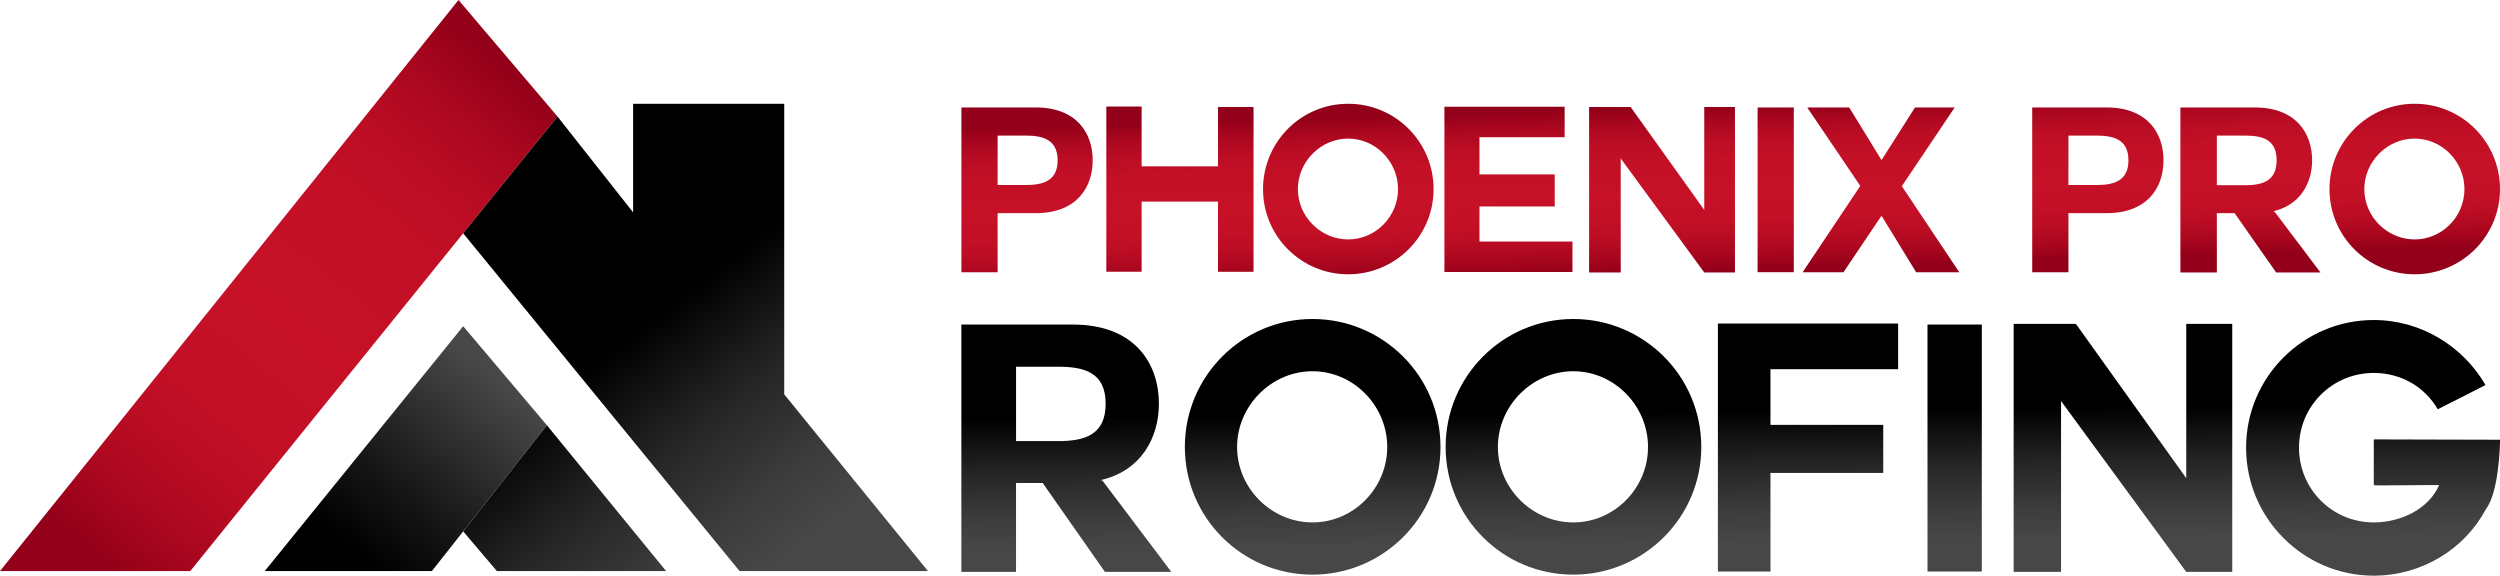
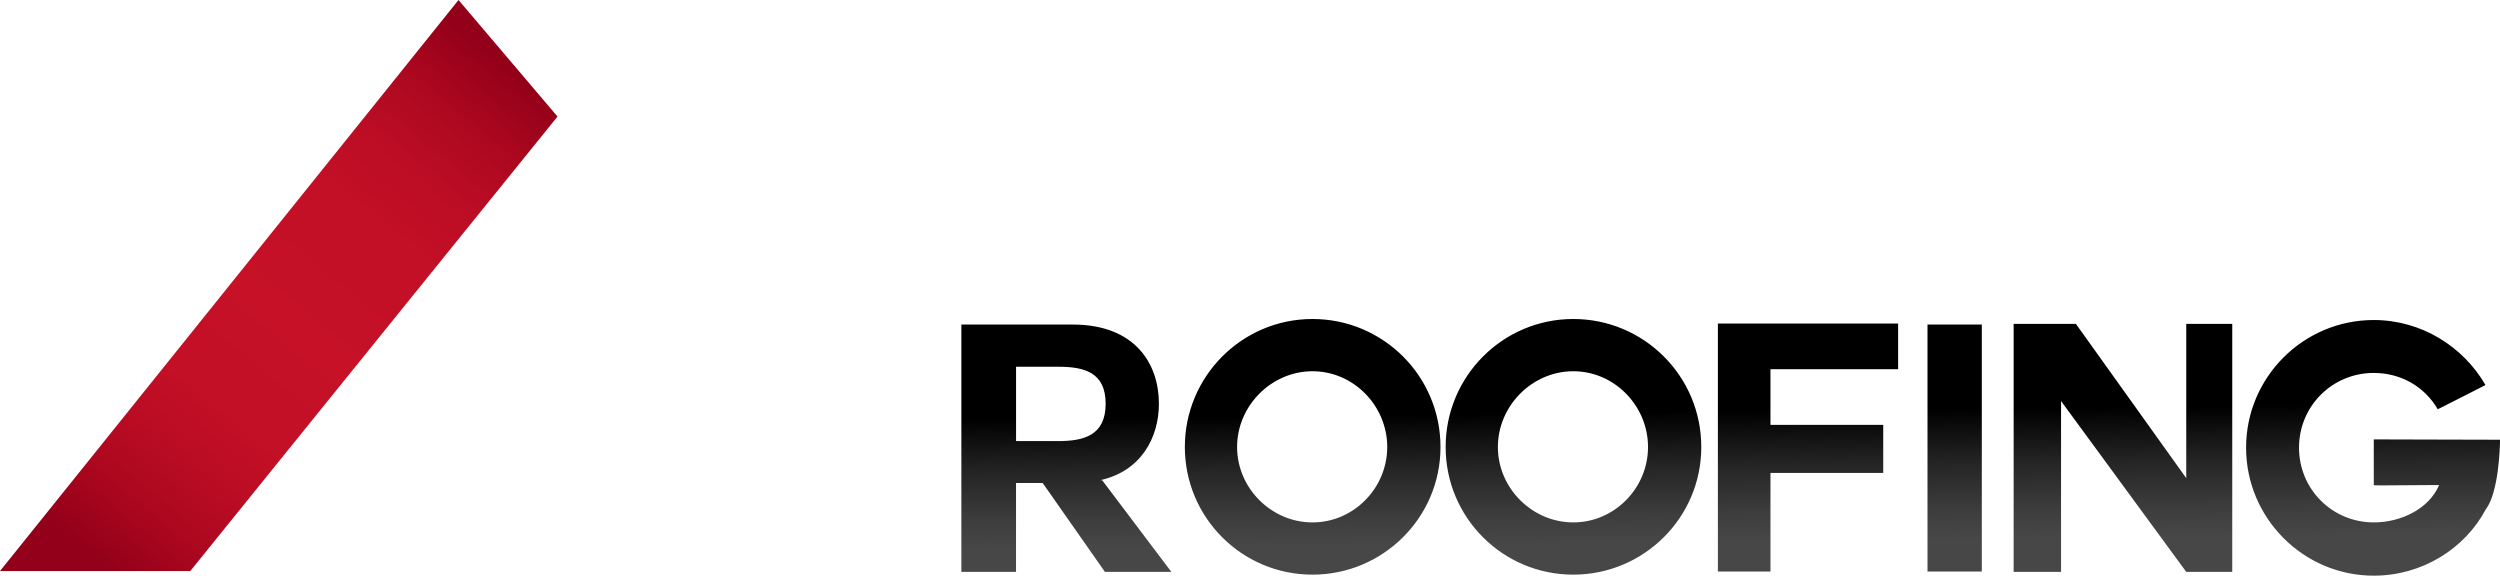
<svg xmlns="http://www.w3.org/2000/svg" xmlns:xlink="http://www.w3.org/1999/xlink" id="Layer_1" viewBox="0 0 733.62 168.93">
  <defs>
    <style>.cls-1{fill:url(#linear-gradient-5);}.cls-2{fill:url(#linear-gradient-4);}.cls-3{fill:url(#linear-gradient-3);}.cls-4{fill:url(#linear-gradient-2);}.cls-5{fill:url(#linear-gradient);}</style>
    <linearGradient id="linear-gradient" x1="148.81" y1="18.84" x2="29.04" y2="163.92" gradientUnits="userSpaceOnUse">
      <stop offset="0" stop-color="#930019" />
      <stop offset=".02" stop-color="#98011a" />
      <stop offset=".11" stop-color="#ac0820" />
      <stop offset=".21" stop-color="#bb0d24" />
      <stop offset=".33" stop-color="#c31026" />
      <stop offset=".53" stop-color="#c61127" />
      <stop offset=".69" stop-color="#c31026" />
      <stop offset=".8" stop-color="#b90c23" />
      <stop offset=".9" stop-color="#aa071f" />
      <stop offset="1" stop-color="#940019" />
      <stop offset="1" stop-color="#930019" />
    </linearGradient>
    <linearGradient id="linear-gradient-2" x1="104.18" y1="164.81" x2="146.87" y2="112.67" gradientUnits="userSpaceOnUse">
      <stop offset=".03" stop-color="#000" />
      <stop offset=".4" stop-color="#181818" />
      <stop offset="1" stop-color="#474747" />
    </linearGradient>
    <linearGradient id="linear-gradient-3" x1="152.49" y1="54.35" x2="241.27" y2="167.28" gradientUnits="userSpaceOnUse">
      <stop offset=".38" stop-color="#000" />
      <stop offset=".61" stop-color="#252525" />
      <stop offset=".81" stop-color="#3d3d3d" />
      <stop offset=".93" stop-color="#474747" />
    </linearGradient>
    <linearGradient id="linear-gradient-4" x1="506.79" y1="31.08" x2="508.21" y2="78.87" xlink:href="#linear-gradient" />
    <linearGradient id="linear-gradient-5" x1="507.31" y1="94.16" x2="508.03" y2="163.89" xlink:href="#linear-gradient-3" />
  </defs>
  <polygon class="cls-5" points="0 167.57 55.84 167.57 163.6 34.2 134.55 0 0 167.57" />
-   <polygon class="cls-4" points="135.92 95.73 77.7 167.57 126.74 167.57 160.48 124.78 135.92 95.73" />
-   <path class="cls-3" d="M135.92,68.46l27.68-34.26,22.18,28.11v-31.86h44.35v85.27l42.17,51.85h-55.29l-81.09-99.11ZM135.92,155.93l9.88,11.64h49.66l-34.98-42.79-24.56,31.15Z" />
-   <path class="cls-2" d="M282.12,31.53h21.8c12.12,0,16.73,7.65,16.73,15.51s-4.6,15.51-16.73,15.51h-11.17v17.34h-10.63V31.53ZM292.75,54.29h8.26c4.88,0,9.35-1.08,9.35-7.25s-4.47-7.25-9.35-7.25h-8.26v14.49ZM357.42,59.16h-22.41v20.59h-10.36V31.26h10.36v17.54h22.41v-17.4h10.43v48.35h-10.43v-20.59ZM395.62,80.49c-13.81,0-24.99-11.17-24.99-24.99s11.17-25.05,24.99-25.05,25.06,11.17,25.06,25.05-11.31,24.99-25.06,24.99ZM380.86,55.5c0,8.06,6.7,14.76,14.76,14.76s14.63-6.7,14.63-14.76-6.57-14.83-14.63-14.83-14.76,6.77-14.76,14.83ZM434.15,60.58v10.29h27.29v8.94h-37.58V31.33h35.28v8.94h-24.99v10.9h22.08v9.41h-22.08ZM475.6,46.5v33.45h-9.28V31.4h12.19l21.6,30.2v-30.2h9.01v48.55h-9.01l-24.51-33.45ZM515.76,31.53h10.63v48.35h-10.63V31.53ZM545.9,54.56l-15.57-23.02h12.32l9.48,15.44,9.82-15.44h11.65l-15.51,23.09,16.86,25.26h-12.66l-10.16-16.59-11.17,16.59h-11.99l16.93-25.33ZM596.35,31.53h21.8c12.12,0,16.73,7.65,16.73,15.51s-4.6,15.51-16.73,15.51h-11.17v17.34h-10.63V31.53ZM606.98,54.29h8.26c4.88,0,9.35-1.08,9.35-7.25s-4.47-7.25-9.35-7.25h-8.26v14.49ZM667.39,62l13.54,17.95h-13l-12.19-17.4h-5.21v17.4h-10.7V31.53h21.8c12.19,0,16.86,7.65,16.86,15.51,0,6.57-3.45,13.2-11.51,14.97h.41ZM650.53,39.79v14.56h8.26c5.08,0,9.28-1.15,9.28-7.31s-4.2-7.25-9.28-7.25h-8.26ZM708.57,80.49c-13.81,0-24.99-11.17-24.99-24.99s11.17-25.05,24.99-25.05,25.05,11.17,25.05,25.05-11.31,24.99-25.05,24.99ZM693.8,55.5c0,8.06,6.7,14.76,14.76,14.76s14.63-6.7,14.63-14.76-6.57-14.83-14.63-14.83-14.76,6.77-14.76,14.83Z" />
  <path class="cls-1" d="M323.43,140.92l20.3,26.9h-19.49l-18.27-26.09h-7.82v26.09h-16.04v-72.58h32.69c18.27,0,25.28,11.47,25.28,23.25,0,9.85-5.18,19.79-17.26,22.43h.61ZM298.16,107.62v21.82h12.38c7.61,0,13.91-1.73,13.91-10.96s-6.29-10.86-13.91-10.86h-12.38ZM385.15,168.63c-20.71,0-37.46-16.75-37.46-37.46s16.75-37.56,37.46-37.56,37.56,16.75,37.56,37.56-16.95,37.46-37.56,37.46ZM363.02,131.17c0,12.08,10.05,22.13,22.13,22.13s21.93-10.05,21.93-22.13-9.85-22.23-21.93-22.23-22.13,10.15-22.13,22.23ZM461.68,168.63c-20.71,0-37.46-16.75-37.46-37.46s16.75-37.56,37.46-37.56,37.56,16.75,37.56,37.56-16.95,37.46-37.56,37.46ZM439.55,131.17c0,12.08,10.05,22.13,22.13,22.13s21.93-10.05,21.93-22.13-9.85-22.23-21.93-22.23-22.13,10.15-22.13,22.23ZM519.54,154.22v13.5h-15.43v-72.78h52.89v13.4h-37.46v16.34h33.09v14.11h-33.09v15.43ZM565.62,95.24h15.94v72.48h-15.94v-72.48ZM604.81,117.67v50.15h-13.91v-72.78h18.27l32.38,45.27v-45.27h13.5v72.78h-13.5l-36.75-50.15ZM729.46,149.44c-6.19,11.67-18.78,19.49-32.89,19.49-20.61,0-37.46-16.85-37.46-37.56s16.85-37.46,37.46-37.46c14.01,0,26.29,7.82,32.79,19.08-6.4,3.25-6.9,3.55-14.01,7.11-3.76-6.5-10.66-10.66-18.78-10.66-12.18,0-21.93,9.74-21.93,21.93s9.74,21.93,21.93,21.93c8.12,0,16.24-4.06,19.19-10.96h-1.62c-3.25,0-10.66.1-14.72.1-1.93,0-2.84,0-2.84-.1v-13.4c10.25,0,24.57.1,37.05.1,0,2.13-.41,15.53-4.16,20.4Z" />
</svg>